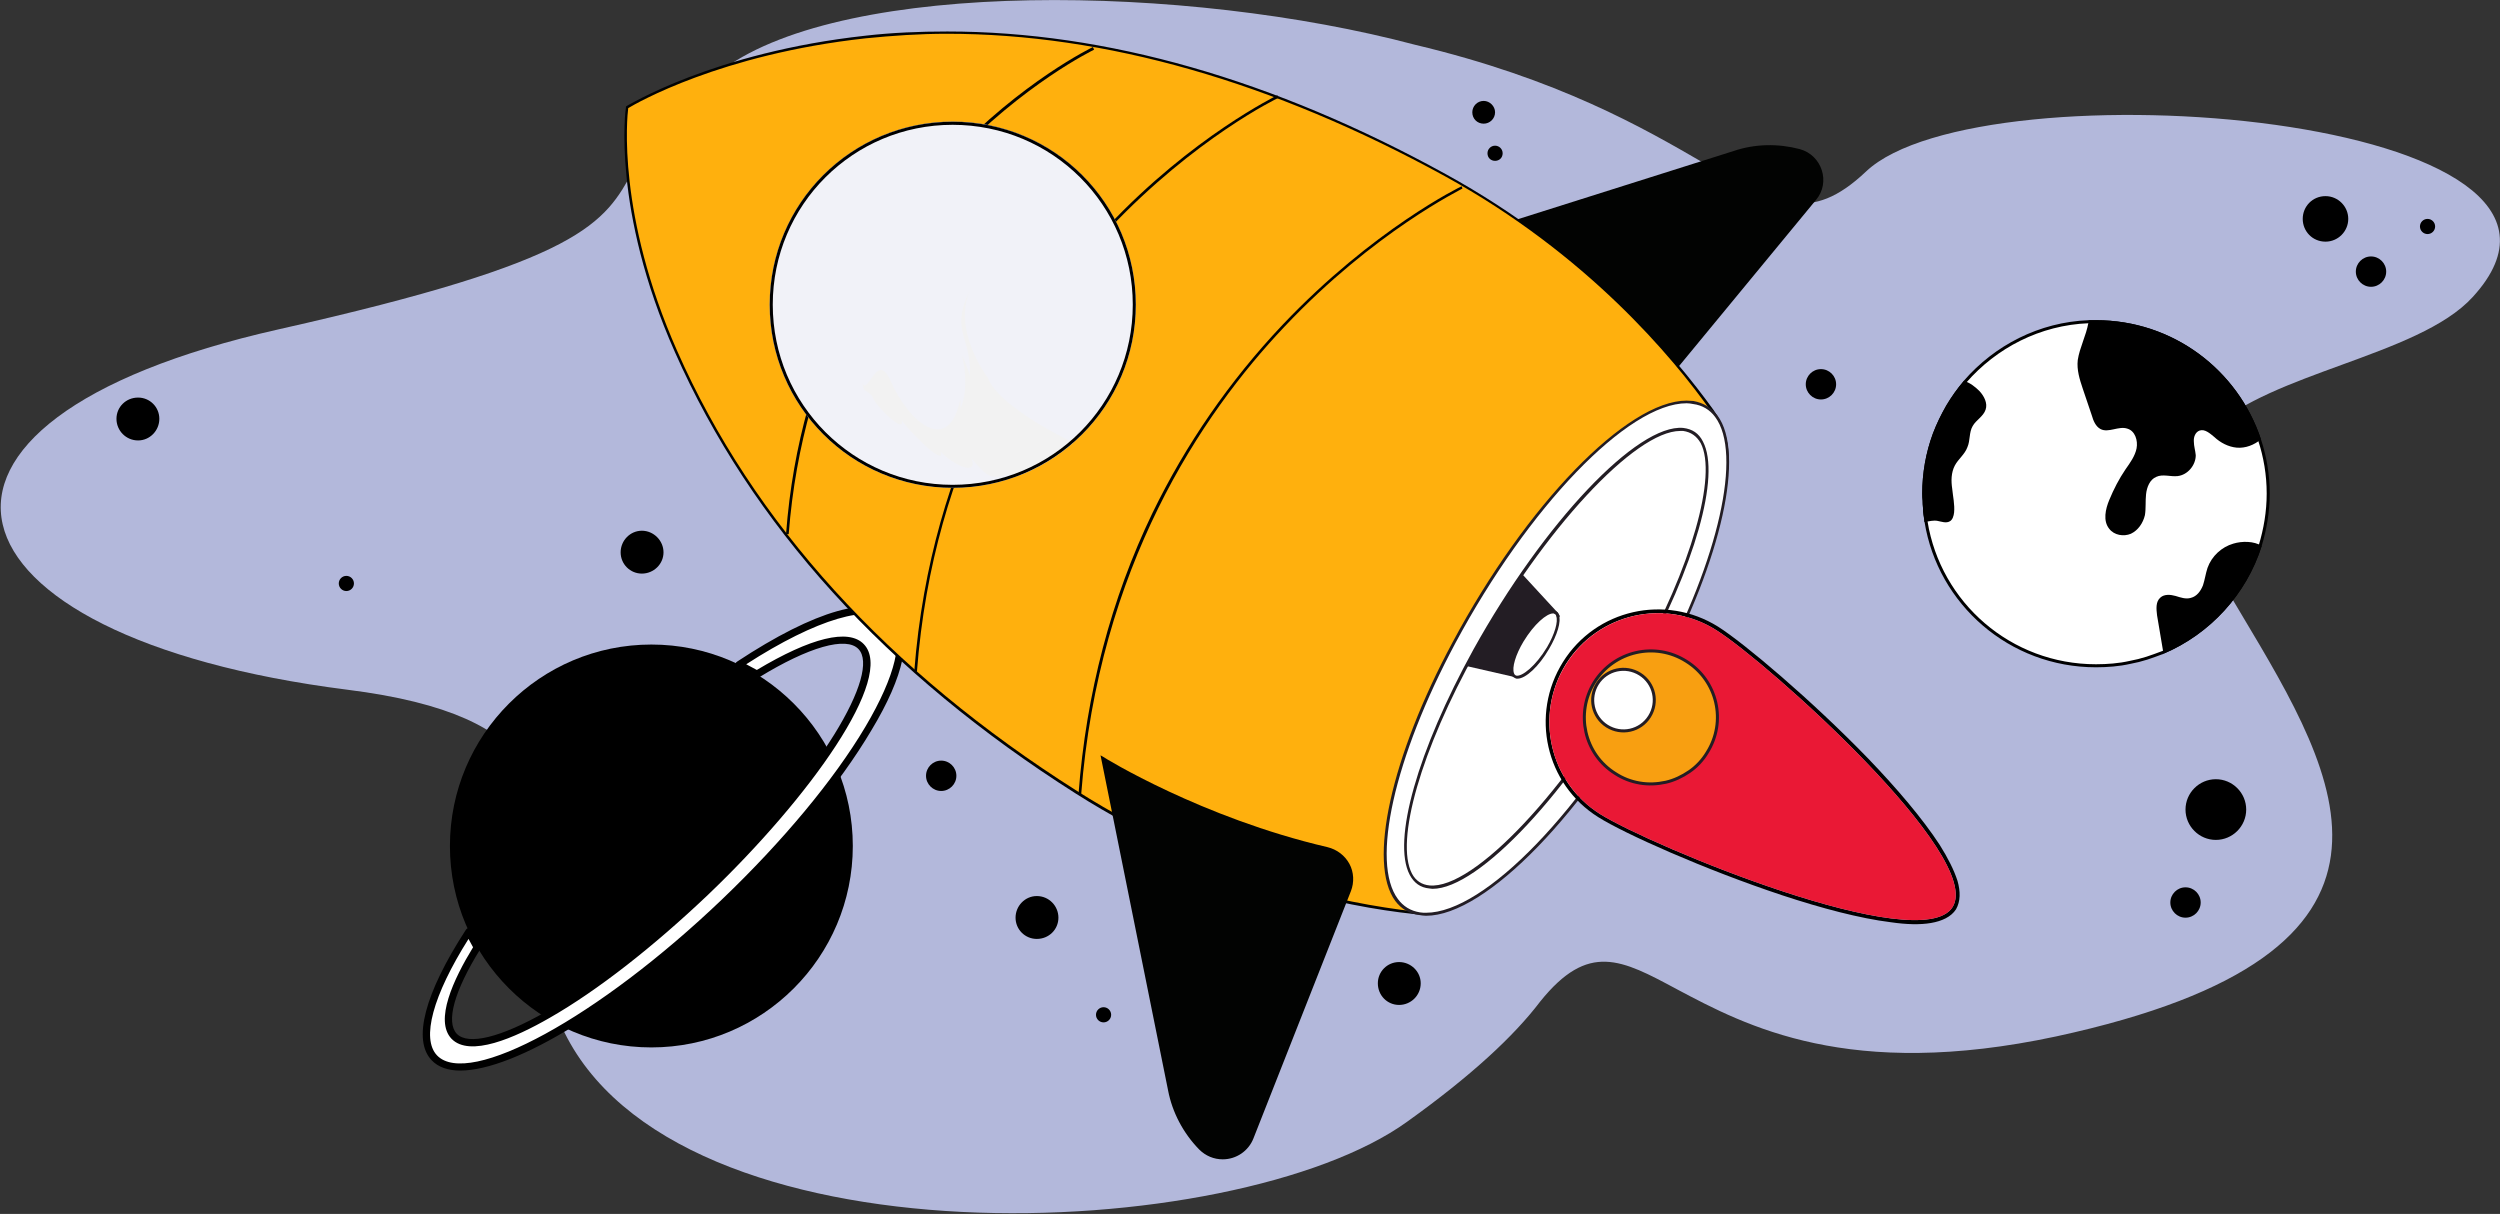
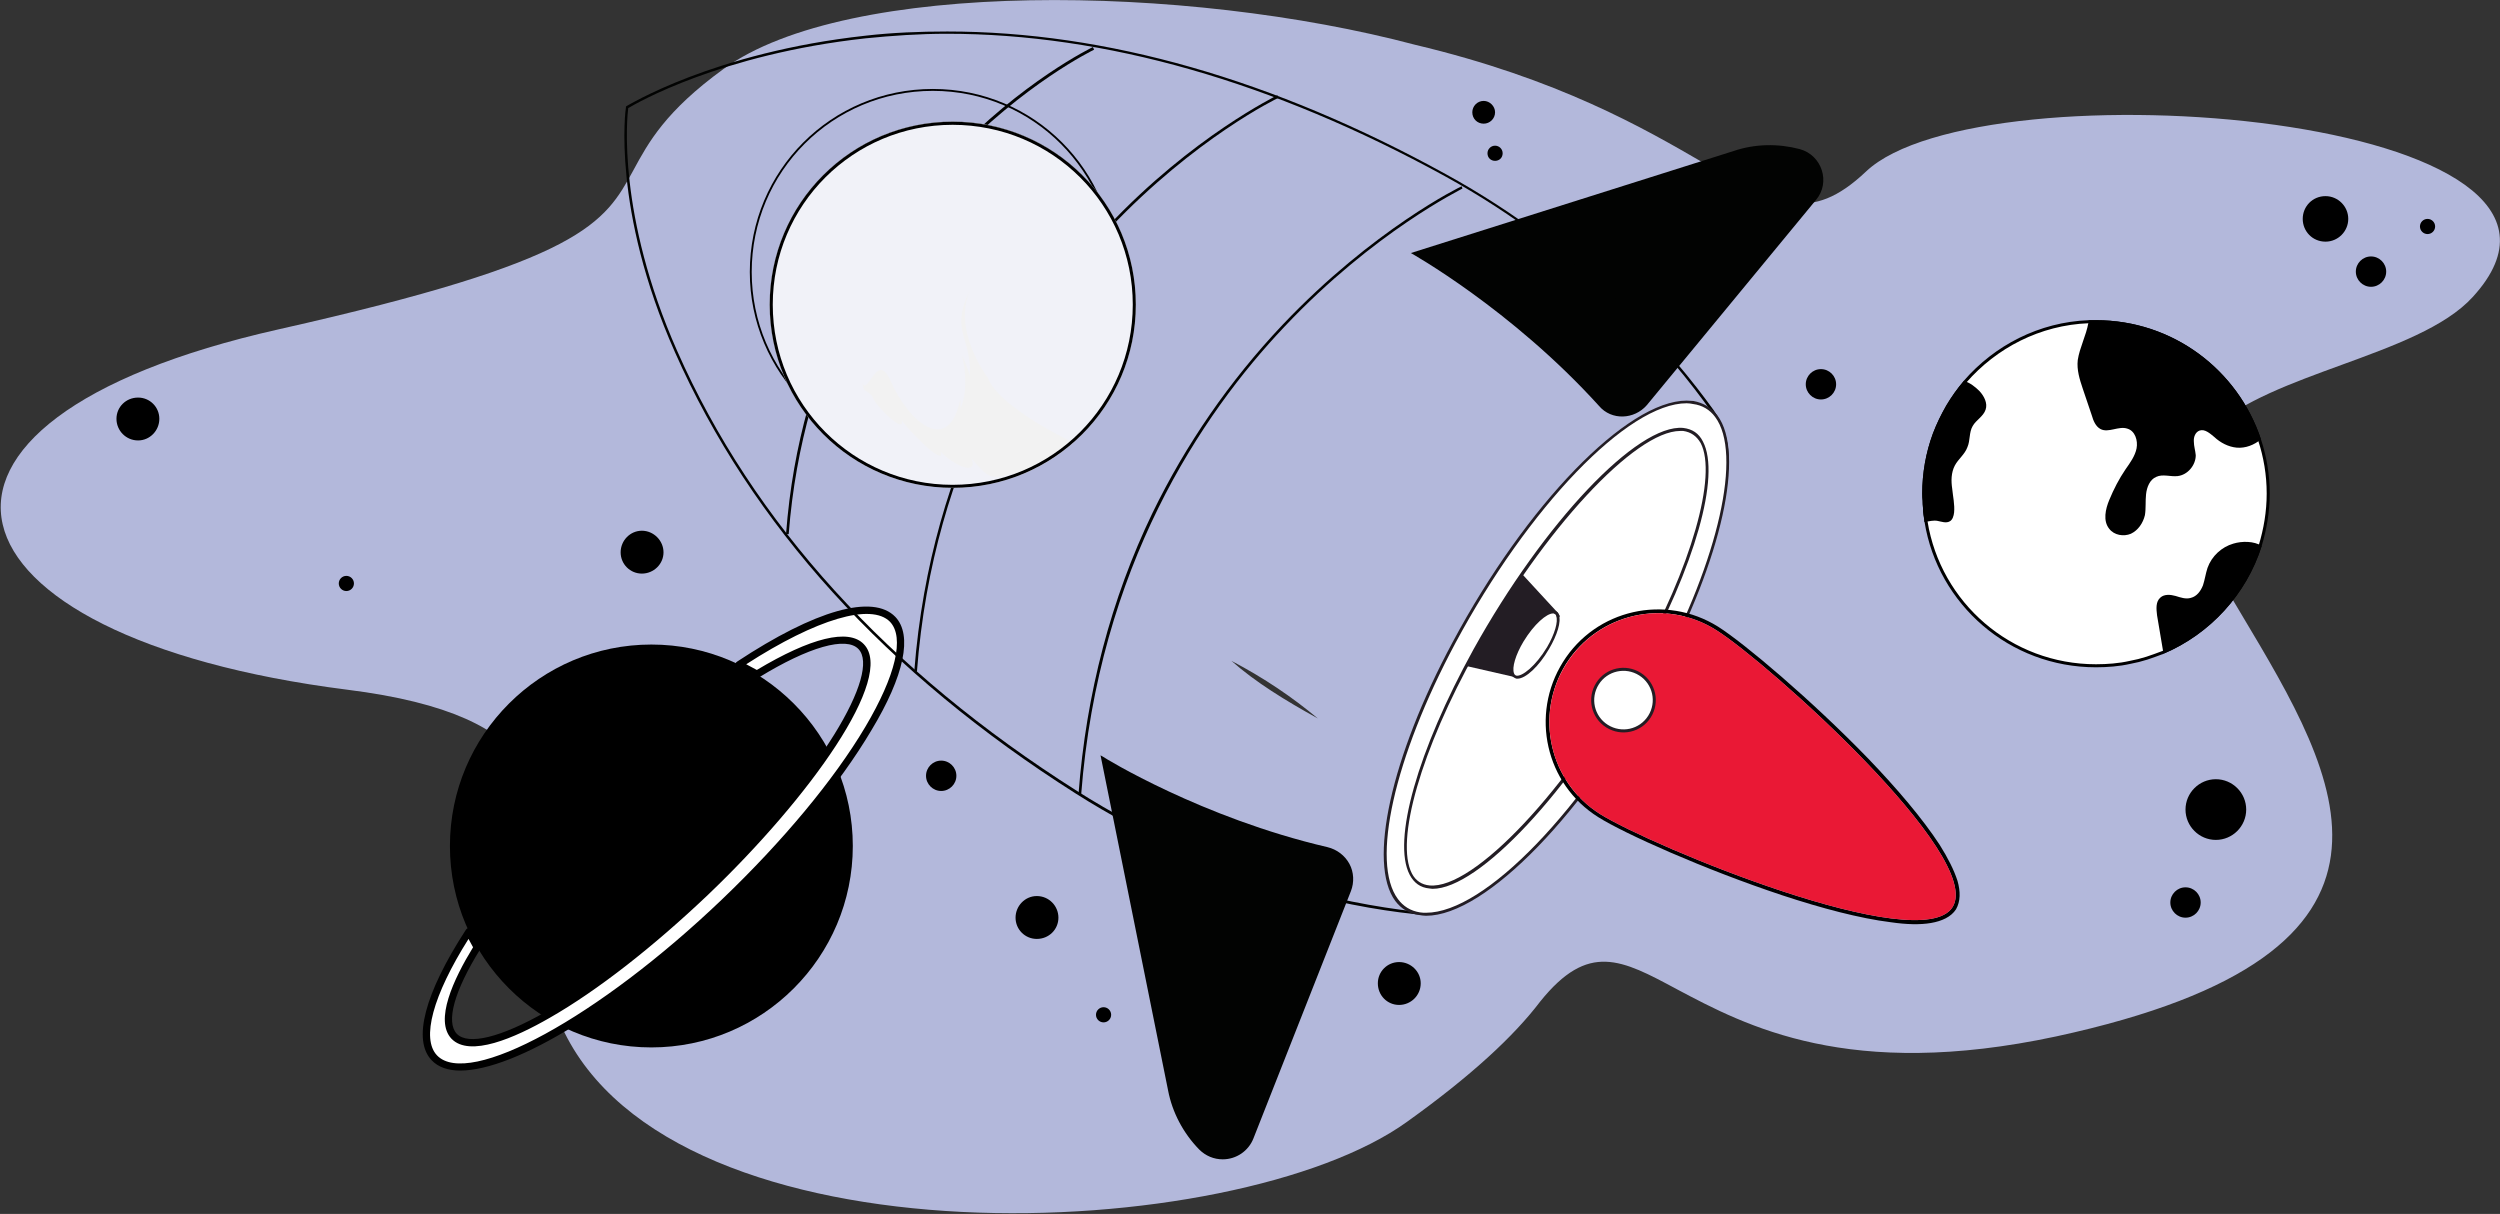
<svg xmlns="http://www.w3.org/2000/svg" version="1.2" viewBox="0 0 659 320" width="659" height="320">
  <rect x="0" y="0" width="659" height="320" fill="#333333" stroke="none" />
  <defs>
    <clipPath clipPathUnits="userSpaceOnUse" id="cp1">
      <path d="m251.14 128.59c-26.69 0-48.26-21.58-48.26-48.27 0-26.69 21.57-48.27 48.26-48.27 26.69 0 48.27 21.58 48.27 48.27 0 26.69-21.58 48.27-48.27 48.27z" />
    </clipPath>
  </defs>
  <style>.a{fill:#b3b8db}.b{fill:#fff}.c{fill:none;stroke:#000;stroke-width:.5}.d{fill:#020302}.e{fill:#ffb00d}.f{fill:#231d24}.g{fill:#f1f2f8;stroke:#000}.h{fill:#2d1e1c}.i{fill:#f2f2f2}.j{fill:none;stroke:#000;stroke-width:.8}.k{fill:#ea1835}.l{fill:#f89f11;stroke:#231d24;stroke-width:.8}.m{fill:#fff;stroke:#231d24;stroke-width:.8}.n{fill:#fff;stroke:#000;stroke-width:.8}</style>
  <path fill-rule="evenodd" class="a" d="m167 44.8c3.9-7.2 8.4-15.5 23.7-26.6 32.7-23.8 122-22.4 182.3-6.4 37.9 9 60.3 22 76 31.1 18.9 11 28.1 16.3 42.9 2.3 30.2-28.6 204.2-15.2 159.9 33.1-7.2 7.9-20.9 12.9-34.6 17.9-26 9.5-52.4 19-36.5 48.2 3.2 5.8 6.7 11.8 10.3 17.8 25.7 43 53.1 88.9-49 111-54.7 11.7-81.8-2.8-99.9-12.4-14.7-7.9-23.4-12.6-36.1 3.2-6.9 9.1-18.2 19.6-35.1 31.7-45.2 32.6-193.5 39.1-222.8-25-5.5-12.1-4.9-24.6-4.4-36.4 1-24.5 2-45.7-52.2-52.5-109.6-13.9-126.5-70.6-18-95 80.4-18.1 85.8-27.9 93.5-42zm180.4 144.6c-6.7-5.6-14.2-10.7-22.8-15.2 6.3 5.6 14.3 10.5 22.8 15.2z" />
  <path d="m171.7 276.1c29.3 0 53.1-23.8 53.1-53.1 0-29.3-23.8-53.1-53.1-53.1-29.3 0-53.1 23.8-53.1 53.1 0 29.3 23.8 53.1 53.1 53.1z" />
  <path class="b" d="m125.8 249.7c-7 11.2-9.5 19.9-6.1 23.4 7 7.4 36.7-9.7 66.3-38 29.7-28.4 48-57.3 41-64.6-3.8-4-14.1-0.9-27.5 7.3l-4.7-2.6c19.2-12.6 34.9-17.8 40.5-11.9 8.8 9.2-11 42.6-44.4 74.5-33.3 32-67.5 50.3-76.4 41.1-4.9-5.2-1-17.7 9.1-33.3z" />
  <path d="m121.3 282.2c-3.2 0-5.8-0.9-7.5-2.7-5.1-5.3-1.9-17.6 9-34.4 0.2-0.3 0.5-0.5 0.9-0.5 0.3 0.1 0.6 0.3 0.8 0.6l2.1 4.1c0.2 0.3 0.2 0.6 0 0.9-6.9 11.1-9.1 19.2-6.2 22.3 3 3.1 11.6 1 23.5-5.8 12.5-7.2 27.2-18.7 41.5-32.3 31.6-30.3 46.7-57.2 40.9-63.3-3.2-3.4-13.1-0.6-26.3 7.5-0.3 0.2-0.7 0.2-1 0l-4.7-2.6q-0.1 0-0.2-0.1-0.1-0.1-0.1-0.2-0.1-0.1-0.1-0.2-0.1-0.1-0.1-0.3c0-0.3 0.2-0.6 0.5-0.8 20.6-13.6 35.8-17.9 41.7-11.8 4.6 4.8 2.4 15.5-6.3 29.9-8.4 14.2-21.9 30.5-38.1 46-28 26.8-55.8 43.7-70.3 43.7zm2.2-34.7c-9.4 14.9-12.5 26.3-8.3 30.7 8.3 8.7 42.7-10.1 75.1-41.1 16-15.3 29.5-31.5 37.8-45.5 8-13.5 10.4-23.6 6.5-27.7-4.9-5-19.3-0.8-37.9 11.2l2.8 1.5c14.2-8.5 24.2-11 28.2-6.8 8.4 8.7-14.2 40.4-41 66-14.4 13.7-29.2 25.3-41.8 32.5-9.2 5.3-21.1 10.5-25.9 5.5-4.5-4.8 0.5-15.6 5.7-24.1z" />
  <path fill-rule="evenodd" d="m169.2 151.2c-3.1 0-5.6-2.5-5.6-5.6 0-3.1 2.5-5.7 5.6-5.7 3.1 0 5.7 2.6 5.7 5.7 0 3.1-2.6 5.6-5.7 5.6z" />
  <path fill-rule="evenodd" d="m368.8 264.9c-3.1 0-5.6-2.5-5.6-5.7 0-3.1 2.5-5.6 5.6-5.6 3.1 0 5.7 2.5 5.7 5.6 0 3.2-2.6 5.7-5.7 5.7z" />
  <path fill-rule="evenodd" class="c" d="m245.9 119.7c-26.6 0-48-21.5-48-48 0-26.6 21.4-48 48-48 26.5 0 47.9 21.4 47.9 48 0 26.5-21.4 48-47.9 48z" />
  <path fill-rule="evenodd" d="m480 105.3c-2.2 0-4-1.8-4-4 0-2.2 1.8-4 4-4 2.2 0 4 1.8 4 4 0 2.2-1.8 4-4 4z" />
  <path fill-rule="evenodd" d="m273.3 247.5c-3.1 0-5.6-2.5-5.6-5.6 0-3.1 2.5-5.7 5.6-5.7 3.2 0 5.7 2.6 5.7 5.7 0 3.1-2.5 5.6-5.7 5.6z" />
-   <path fill-rule="evenodd" d="m36.4 116.1c-3.2 0-5.7-2.6-5.7-5.7 0-3.1 2.5-5.6 5.7-5.6 3.1 0 5.6 2.5 5.6 5.6 0 3.1-2.5 5.7-5.6 5.7z" />
+   <path fill-rule="evenodd" d="m36.4 116.1c-3.2 0-5.7-2.6-5.7-5.7 0-3.1 2.5-5.6 5.7-5.6 3.1 0 5.6 2.5 5.6 5.6 0 3.1-2.5 5.7-5.6 5.7" />
  <path fill-rule="evenodd" d="m91.3 155.8c-1.1 0-2-0.9-2-2 0-1.1 0.9-2 2-2 1.1 0 2 0.9 2 2 0 1.1-0.9 2-2 2z" />
  <path fill-rule="evenodd" d="m290.9 269.5c-1.1 0-2-0.9-2-2 0-1.1 0.9-2 2-2 1.1 0 2 0.9 2 2 0 1.1-0.9 2-2 2z" />
  <path fill-rule="evenodd" d="m394.1 42.4c-1.1 0-2-0.8-2-2 0-1.1 0.9-2 2-2 1.1 0 2 0.9 2 2 0 1.2-0.9 2-2 2z" />
  <path fill-rule="evenodd" d="m639.9 61.7c-1.1 0-2-0.9-2-2 0-1.1 0.9-2 2-2 1.1 0 2 0.9 2 2 0 1.1-0.9 2-2 2z" />
  <path fill-rule="evenodd" d="m391.1 32.6c-1.7 0-3-1.3-3-3 0-1.6 1.3-3 3-3 1.6 0 3 1.4 3 3 0 1.7-1.4 3-3 3z" />
  <path fill-rule="evenodd" d="m613 63.7c-3.4 0-6-2.7-6-6 0-3.3 2.6-6 6-6 3.3 0 6 2.7 6 6 0 3.3-2.7 6-6 6z" />
  <path fill-rule="evenodd" d="m625 75.6c-2.2 0-4-1.8-4-4 0-2.2 1.8-4 4-4 2.2 0 4 1.8 4 4 0 2.2-1.8 4-4 4z" />
  <path fill-rule="evenodd" d="m584.1 221.4c-4.4 0-8-3.6-8-8 0-4.4 3.6-8 8-8 4.4 0 8 3.6 8 8 0 4.4-3.6 8-8 8z" />
  <path fill-rule="evenodd" d="m248.1 208.5c-2.2 0-4-1.8-4-4 0-2.2 1.8-4 4-4 2.2 0 4 1.8 4 4 0 2.2-1.8 4-4 4z" />
  <path fill-rule="evenodd" d="m576.1 241.9c-2.2 0-4-1.8-4-4 0-2.2 1.8-4 4-4 2.2 0 4 1.8 4 4 0 2.2-1.8 4-4 4z" />
  <path class="d" d="m474.4 39.3c-5.7-1.5-11.8-1.4-17.4 0.5l-85.1 26.9c0 0 26.5 14.8 49.6 40.3 3.3 3.9 9.3 3.6 12.6-0.2l44.6-54.1c3.9-4.6 1.6-11.8-4.3-13.4z" />
-   <path class="e" d="m381 46.2c-55-30.2-106.7-41.5-152.8-36.4-40.6 4.4-62.9 18.5-62.9 18.5 0 0-3.8 26.4 12.9 64.4 18.7 42.3 52.6 82.6 105.6 116.2 35.9 22.8 70.2 29.7 88.6 31.7 8.2 1 16.3-3 20.5-10.2l59.4-98.9c4.3-7.2 4-16.3-0.8-23.1-10.9-15.1-33.3-41.7-70.5-62.2z" />
  <path class="d" d="m381.1 45.9c-45.4-25-89.6-37.6-131.4-37.6-7.3 0-14.5 0.3-21.5 1.1-40.2 4.4-62.8 18.5-63.1 18.6l-0.1 0.1v0.2c-0.1 0.3-3.8 26.9 12.9 64.5 20.1 45.5 55.7 84.7 105.7 116.4 36.4 23.1 71.2 29.8 88.8 31.7 0.8 0.1 1.6 0.2 2.4 0.2 7.5 0 14.6-4.1 18.4-10.5l59.4-98.9c4.4-7.4 4-16.6-0.9-23.6-10.2-14.2-32.9-41.5-70.6-62.2zm70.8 85.4l-59.4 98.9c-3.7 6.3-10.5 10.1-17.9 10.1-0.7 0-1.5 0-2.2-0.1-17.5-2-52.2-8.7-88.5-31.7-49.9-31.6-85.4-70.7-105.4-116-15.9-35.9-13.2-61.7-12.9-64 2-1.2 24.3-14.2 62.6-18.4 7-0.7 14.2-1.2 21.4-1.2 41.7 0 85.8 12.6 131.2 37.5 37.5 20.6 60.1 47.7 70.3 62.1 4.7 6.8 5 15.8 0.8 22.8z" />
  <path class="d" d="m250.3 41.6c-17.6 18.6-39.5 50.9-43.1 99.2h0.7c3.7-47.9 25.4-80.1 42.9-98.6 19-20.1 37.4-29 37.6-29.1l-0.3-0.7c-0.2 0.1-18.7 9-37.8 29.2zm41.7 18.1c-20.9 22.1-46.6 60.3-51 117.3l0.7 0.1c4.3-56.8 30-94.9 50.8-116.9 22.5-23.8 44.2-34.3 44.5-34.4l-0.3-0.7c-0.2 0.2-22.2 10.7-44.7 34.6zm46.1 25.9c-14 14.8-25.5 31.5-34.3 49.6-10.9 22.6-17.5 47.6-19.5 74.1l0.7 0.1c4.6-59.9 31.7-100.2 53.6-123.3 23.7-25.1 46.7-36.2 46.9-36.4l-0.2-0.6c-0.3 0.1-23.3 11.3-47.2 36.5z" />
  <path class="b" d="m446.4 106.1c-15.2-2.3-43 25.6-63.2 63.4-16.2 30.2-22.4 58-15.1 67.8 1.5 1.9 3.5 3.2 6.1 3.6 15.2 2.2 42.9-25.6 63.1-63.4 16.2-30.2 22.4-58.1 15.1-67.8-1.5-2-3.5-3.2-6-3.6z" />
  <path class="f" d="m446.4 105.7l-1.8-0.1c-15.7 0-42.3 27.4-61.7 63.7-16.3 30.3-22.4 58.3-15.1 68.2 1.5 2 3.7 3.4 6.3 3.7 0.6 0.1 1.2 0.2 1.8 0.2 15.8 0 42.3-27.4 61.7-63.7 16.3-30.4 22.5-58.3 15.1-68.2-1.6-2.1-3.7-3.3-6.3-3.8zm-9.4 71.6c-19.4 36.1-45.6 63.3-61.1 63.3-0.5 0-1.1 0-1.6-0.1-2.5-0.4-4.4-1.6-5.8-3.5-7.2-9.6-1-37.3 15.1-67.4 19.3-36 45.5-63.3 61-63.3 0.6 0 1.2 0.1 1.7 0.2 2.4 0.3 4.4 1.5 5.8 3.4 7.2 9.6 1 37.4-15.1 67.4z" />
  <path class="b" d="m443.7 113.2c-11.9-1.2-36.5 24.9-55 58.2-18.5 33.3-23.8 61.2-11.9 62.3 11.8 1.2 36.4-24.9 54.9-58.1 18.6-33.3 23.9-61.2 12-62.4z" />
  <path class="f" d="m443.7 112.8c-12.1-1.1-36.7 24.9-55.3 58.4-14.7 26.6-21.5 50.5-16.8 59.4 1.1 2.1 2.8 3.4 5.2 3.6 0.2 0 0.5 0.1 0.8 0.1 12.3 0 36.3-25.7 54.5-58.5 14.7-26.6 21.5-50.4 16.8-59.4-1.1-2.2-2.8-3.3-5.2-3.6zm-12.3 62.6c-18.1 32.7-42.9 59.1-54.6 58-2-0.2-3.6-1.2-4.6-3.1-4.5-8.6 2.4-32.7 16.9-58.6 17.7-32 41.9-58.1 53.8-58.1h0.8c2 0.3 3.5 1.3 4.6 3.2 4.4 8.5-2.4 32.6-16.9 58.6z" />
  <path class="f" d="m401.3 151.4c-4.3 6.3-8.4 12.9-12.3 20l-2.3 4.2 13.1 3 11.4-16.2-0.5-0.8z" />
  <path class="b" d="m409.8 161.3c-1.9-0.5-5.7 2.9-8.5 7.6-2.8 4.7-3.5 8.9-1.7 9.5 1.9 0.5 5.7-2.8 8.5-7.5 2.8-4.7 3.5-9 1.7-9.6z" />
  <path class="f" d="m409.9 161.1c-2.1-0.6-6 2.7-9 7.6-2.2 3.8-3.2 7.3-2.5 9.1 0.2 0.5 0.6 0.8 1.1 1 0.1 0.1 0.3 0.1 0.5 0.1 2.2 0 5.7-3.3 8.3-7.8 2.2-3.7 3.3-7.3 2.6-9-0.1-0.6-0.5-1-1-1zm-2.1 9.5c-3 5-6.6 7.8-8.1 7.5-0.3-0.1-0.5-0.3-0.6-0.6-0.6-1.5 0.4-4.9 2.5-8.4 2.8-4.6 6.1-7.4 7.8-7.4 0.1 0 0.2 0 0.3 0.1 0.3 0.1 0.5 0.3 0.5 0.6 0.6 1.4-0.4 4.8-2.4 8.2z" />
  <path class="d" d="m349.9 223.6c-33.6-7.7-59.3-23.8-59.3-23.8l17.6 87.5c1.2 5.8 4 11.1 8.1 15.5 4.2 4.4 11.5 2.9 13.8-2.7l25.6-65.3c1.8-4.7-0.9-10-5.8-11.2z" />
  <path class="d" d="m349.9 223.3c-33.1-7.7-58.9-23.6-59.1-23.8l-0.7-0.4 17.8 88.3c1.1 5.8 4 11.3 8.2 15.6 1.7 1.7 3.9 2.6 6.2 2.6 3.6 0 6.8-2.2 8.1-5.5l25.7-65.2c0.9-2.3 0.8-5-0.4-7.2-1.2-2.2-3.3-3.8-5.8-4.4zm5.5 11.4l-25.7 65.2c-1.2 3.1-4.1 5.1-7.4 5.1-2.2 0-4.2-0.9-5.7-2.4-4-4.3-6.8-9.6-8-15.3l-17.5-86.7c4.4 2.7 28.5 16.5 58.7 23.4 2.3 0.5 4.1 2 5.2 4 1.1 2.1 1.2 4.5 0.4 6.7z" />
  <g clip-path="url(#cp1)">
    <path fill-rule="evenodd" class="g" d="m251.1 129.1c-26.9 0-48.7-21.8-48.7-48.8 0-26.9 21.8-48.7 48.7-48.7 27 0 48.8 21.8 48.8 48.7 0 27-21.8 48.8-48.8 48.8z" />
    <path class="h" d="m248.9 141.1c0.5 0.2 14.5-7.4 14.5-7.4 0 0-1.4-4.9-1-5.8 1.7-0.1 4.2-1.3 4.2-1.3 0 0-1.6 1.5-2.4 1.9 0 0 1.9 0.5 3.3-0.2l-0.6 6.8c0 0-14.8 7.6-15.3 8.2 2.3 1.2 2.4 4.7 2.4 4.7-4-2.7-8.1 4.7-5 6.1-5.1 2.6-5.3-1.6 0.3-8.6-1.3-0.1-7.4 1.5-4.7 4.9-7.6 3.1-5.1-6.7 2.7-7.1-2.5-1.7-8.4-1.9-7.7 3-3.2 1.8-4.1-1.2-2.8-3.4 2.6-4.1 8.1-3.7 12.1-1.8z" />
    <path class="i" d="m234.8 100.5c4.8 10.9 15.2 19.6 18.3 4.9q0.1 0.3 0.1 0.6 0 0.3 0 0.6 0 0.3 0 0.5 0 0.3 0 0.6c1.8-4.2 1.4-9.8 0.4-14.1 0 0 1.5 3.2 2 5.5 0.7-10-5.3-11.7 0-22.4-3.2 7.2 0.2 16.5 4.8 22.9 3 7.8 21.5 16.9 27.8 19.4-3.3-3.1-4.4-4.4-4.4-4.4 4.5 1.8 10.3 3 15.4 4.9-2.5 2.7-5.6 5.1-8.6 6.5 3.2-2.7 3.9-4.8 3.9-4.8 0 0-6.7 5.8-12.6 7.6 4.5-3.4 5.2-5.2 5.2-5.2 0 0-8.8 6.4-14.3 6.6 2.6-1.7 4.1-4.4 4.1-4.4 0 0-1.9 1.2-8.1 1.1 2.8-1.5-0.1-2.5-3.8-1.6-3.7 1-4.9 0.4-8.9-4.5 1.8 4.9-4.9 1.7-8.1-1.7 1.2 3.7-6.6-3.4-10.3-8.3 0.9 3.9-7-3.9-7.6-6-0.2-0.6-1.1-1.4-2.3-2q-0.1-0.3-0.2-0.5 0-0.2-0.1-0.4 0-0.3-0.1-0.5-0.1-0.2-0.1-0.4c1.5 3.4 3.9-8.8 7.5-0.5z" />
    <path fill-rule="evenodd" class="j" d="m251.1 128.2c-26.4 0-47.8-21.4-47.8-47.9 0-26.5 21.4-47.8 47.8-47.8 26.5 0 47.9 21.3 47.9 47.8 0 26.5-21.4 47.9-47.9 47.9z" />
  </g>
  <path fill-rule="evenodd" d="m421.8 214.6c-13.4-8.4-17.4-26.1-9-39.6 8.5-13.4 26.2-17.4 39.6-8.9 13.4 8.4 70.7 59.6 62.3 73-8.4 13.4-79.5-16.1-92.9-24.5zm-9.8-40.1c-8.7 13.9-4.6 32.2 9.3 40.9 6.8 4.3 28 13.8 48.5 20.6 10.3 3.4 20.5 6.1 28.6 7.1 4.1 0.6 7.7 0.7 10.6 0.2 2.9-0.5 5.3-1.6 6.6-3.6 1.2-2.1 1.2-4.7 0.4-7.5-0.9-2.8-2.5-6-4.7-9.5-4.5-6.9-11.3-14.9-18.8-22.7-15-15.5-32.8-30.5-39.6-34.8-13.9-8.7-32.2-4.6-40.9 9.3z" />
  <path class="k" d="m452.4 166.1c-13.4-8.5-31.1-4.5-39.6 9-8.4 13.4-4.4 31.1 9 39.5 13.4 8.4 84.5 37.9 92.9 24.5 8.4-13.4-48.9-64.6-62.3-73z" />
-   <path class="l" d="m425.8 203.9c2 1.3 4.1 2.1 6.4 2.5 2.3 0.4 4.6 0.3 6.9-0.2 2.2-0.5 4.3-1.5 6.2-2.8 1.9-1.3 3.5-3 4.7-5 5.2-8.2 2.7-19-5.5-24.1-8.2-5.2-19-2.7-24.2 5.5-5.1 8.2-2.7 19 5.5 24.1z" />
  <path class="m" d="m432.3 177.7c-3.8-2.4-8.8-1.3-11.2 2.5-2.4 3.8-1.3 8.8 2.5 11.2 3.8 2.4 8.8 1.3 11.2-2.5 2.4-3.8 1.3-8.8-2.5-11.2z" />
  <path class="n" d="m570.1 172c12.2-5.2 21.7-15.5 25.7-28.2 1.3-4.3 2.1-8.9 2.1-13.7 0-4.9-0.8-9.7-2.3-14.2-6-18.1-23-31.1-43.1-31.1q-0.9 0-1.9 0c-13 0.5-24.6 6.6-32.6 15.8q-2.6 3.1-4.6 6.6-2.1 3.4-3.5 7.2-1.4 3.8-2.1 7.7-0.7 4-0.7 8 0 1 0.1 1.9 0 0.9 0.1 1.8 0 1 0.1 1.9 0.2 0.9 0.3 1.8l-0.4 0.1 0.4-0.1c3.5 21.6 22.2 38 44.8 38q2.3 0 4.5-0.2 2.3-0.2 4.5-0.7 2.2-0.4 4.4-1.1 2.1-0.7 4.2-1.5z" />
  <path d="m596 115.8c-1.8 1.5-4.1 2.4-6.4 2.2-2.2-0.2-4.3-1.3-5.9-2.8-1.1-0.9-2.5-2.2-3.9-1.7-1.1 0.4-1.6 1.7-1.5 2.9 0 1.2 0.4 2.4 0.5 3.6 0 2.6-2.1 5.2-4.8 5.5-1.9 0.2-3.9-0.6-5.6 0.2-1.7 0.7-2.5 2.7-2.7 4.6-0.2 1.8 0 3.7-0.3 5.5-0.5 2.1-1.8 4-3.7 4.9-1.9 0.8-4.4 0.4-5.7-1.3-1.7-2.1-1-5.2 0-7.6 1.2-2.9 2.6-5.6 4.3-8.1 1.2-1.7 2.5-3.5 2.9-5.5 0.4-2.1-0.4-4.6-2.4-5.2-2.3-0.8-5 1.2-7.1 0.1-1.3-0.7-1.9-2.2-2.3-3.6l-2.4-7.1c-0.8-2.4-1.6-4.9-1.3-7.5 0.5-3.3 2.2-6.4 2.8-9.8l0.1-0.7q0.3 0 0.5 0 0.2 0 0.5 0 0.2 0 0.4 0 0.3 0 0.5 0c20.3 0 37.4 13.1 43.5 31.4zm0.2 28.1c-4.1 12.8-13.6 23.2-25.9 28.4l-1.7-10.1c-0.2-1.7-0.4-3.6 0.9-4.7 1-0.9 2.6-0.8 4-0.4 1.3 0.4 2.7 0.9 4 0.5 1.6-0.4 2.6-1.8 3.2-3.3 0.5-1.5 0.7-3.1 1.2-4.6 1.1-3.1 3.7-5.5 6.8-6.4 2.3-0.7 5.4-0.7 7.5 0.6zm-72.8-35.9c-0.6 1.8-2.5 2.7-3.4 4.3-1 1.7-0.6 3.8-1.4 5.6-0.7 1.9-2.4 3.1-3.3 4.8-1 1.9-1 4.1-0.7 6.1 0.2 2.1 0.7 4.2 0.5 6.3-0.1 0.9-0.4 1.9-1.1 2.3-1 0.6-2.2 0.1-3.3-0.1-0.9-0.2-2.2 0.1-3.4 0.3q-0.1-0.9-0.2-1.9-0.2-0.9-0.2-1.8-0.1-1-0.1-1.9-0.1-0.9-0.1-1.9 0-4 0.7-8 0.7-4 2.1-7.8 1.5-3.8 3.5-7.4 2.1-3.5 4.7-6.5c1.6 0.5 2.9 1.5 4.1 2.7 1.2 1.3 2.2 3.2 1.6 4.9z" />
</svg>